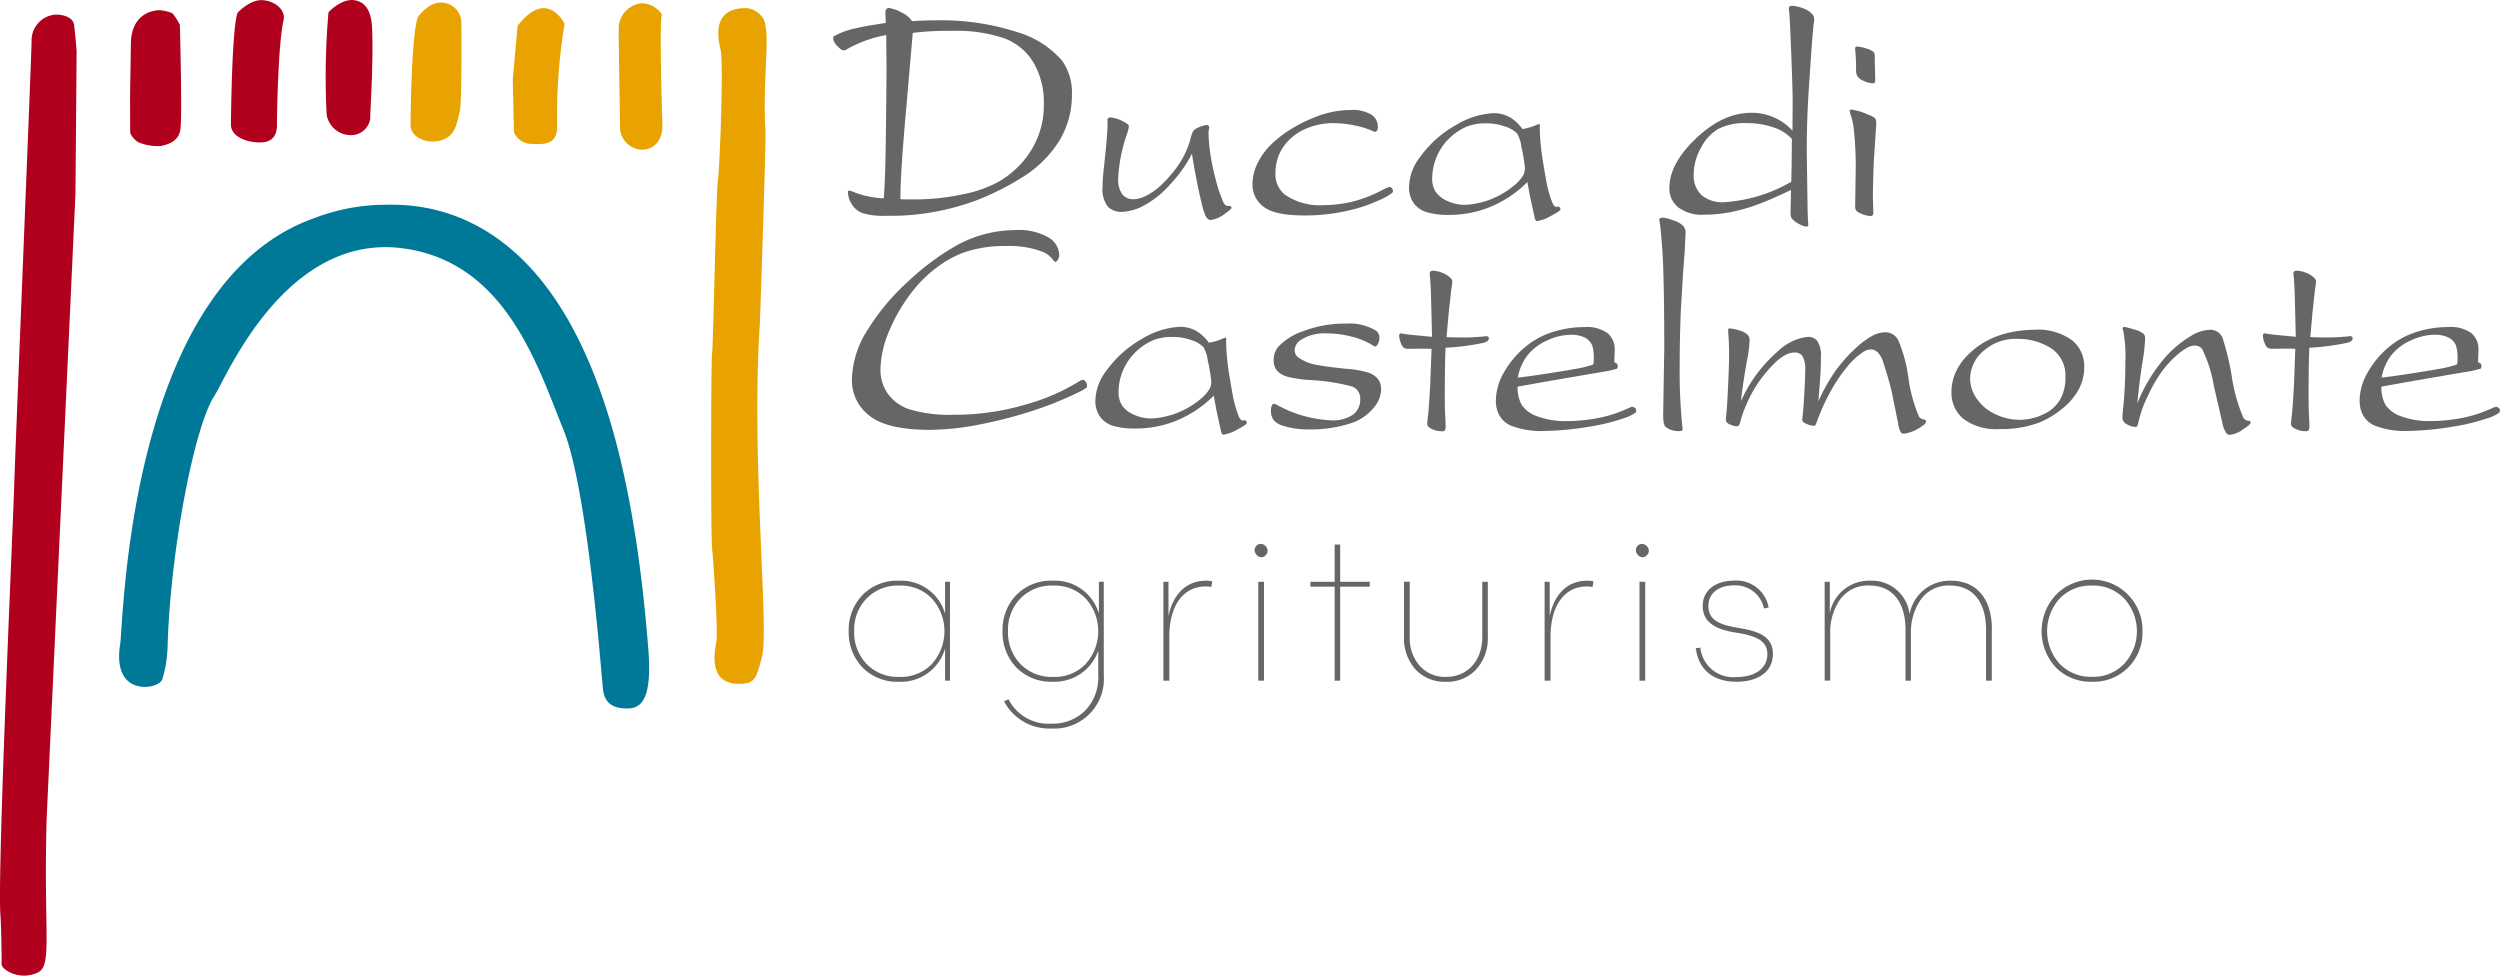
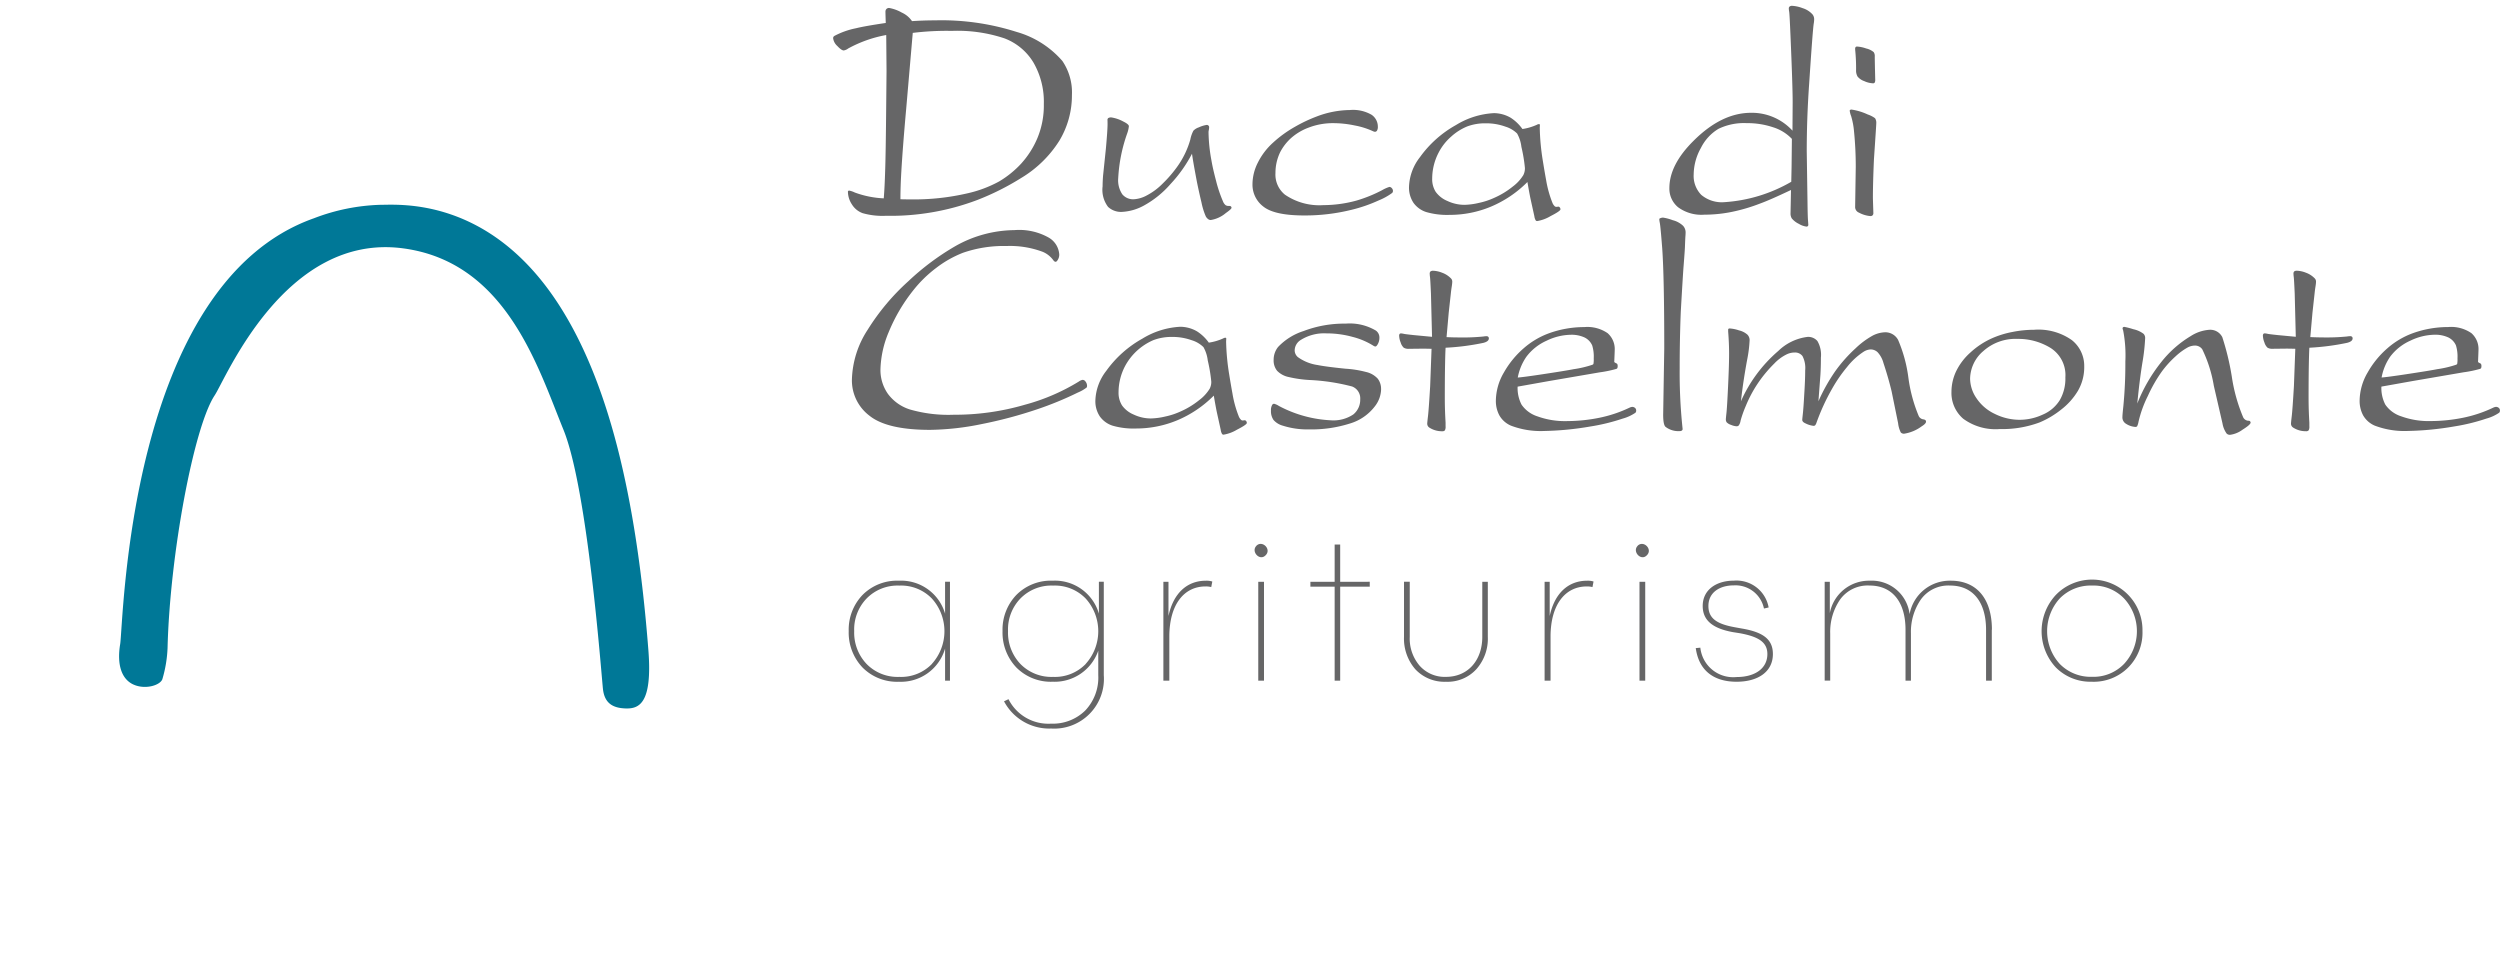
<svg xmlns="http://www.w3.org/2000/svg" width="291.515" height="113.766" viewBox="0 0 291.515 113.766">
  <defs>
    <style>.a{fill:#666667;}.b{fill:#e9a300;}.b,.c,.d{fill-rule:evenodd;}.c{fill:#007897;}.d{fill:#b0001e;}</style>
  </defs>
  <g transform="translate(-94.855 -448.169)">
    <path class="a" d="M368.549,451.8q1.4-.09,2.682-.09a28.847,28.847,0,0,1,9.523,1.351,11.054,11.054,0,0,1,5.329,3.384,6.512,6.512,0,0,1,1.116,3.96,10.243,10.243,0,0,1-1.45,5.311,13.35,13.35,0,0,1-4.437,4.356,30.09,30.09,0,0,1-5.166,2.592,28.65,28.65,0,0,1-10.657,1.836,8.422,8.422,0,0,1-2.691-.306,2.443,2.443,0,0,1-1.269-1.044,2.732,2.732,0,0,1-.45-1.422.135.135,0,0,1,.162-.162,2.449,2.449,0,0,1,.63.216,11.134,11.134,0,0,0,3.385.684q.107-1.3.162-3.187.072-1.89.126-7.92l.036-3.745-.036-4.194a14.678,14.678,0,0,0-4.428,1.566,1.182,1.182,0,0,1-.522.234q-.269,0-.755-.522a1.464,1.464,0,0,1-.487-.918.312.312,0,0,1,.144-.252,9.139,9.139,0,0,1,2.538-.9q1.008-.252,3.456-.612-.036-1.1-.036-1.3a.448.448,0,0,1,.117-.333.424.424,0,0,1,.315-.117,4.617,4.617,0,0,1,1.476.54A2.853,2.853,0,0,1,368.549,451.8ZM367.2,472.572q.737.018,1.259.017a27.6,27.6,0,0,0,6.516-.7,14.1,14.1,0,0,0,3.744-1.4,11.461,11.461,0,0,0,2.557-2.07,10.46,10.46,0,0,0,1.89-2.961,9.914,9.914,0,0,0,.756-3.988,9.157,9.157,0,0,0-1.2-4.824,6.722,6.722,0,0,0-3.411-2.844,17.285,17.285,0,0,0-6.1-.864,32.655,32.655,0,0,0-4.573.234l-.774,8.947q-.4,4.465-.558,7.218Q367.2,471.15,367.2,472.572Zm34-5.311a15.818,15.818,0,0,1-2.5,3.529,11.336,11.336,0,0,1-3.1,2.511,5.952,5.952,0,0,1-2.628.747,2.224,2.224,0,0,1-1.558-.585,3.294,3.294,0,0,1-.639-2.4q0-.521.054-1.242l.324-3.1q.2-2.2.2-2.916,0-.288-.008-.45a.286.286,0,0,1,.081-.243.6.6,0,0,1,.378-.081,4.219,4.219,0,0,1,1.369.468q.665.325.666.558a3.541,3.541,0,0,1-.18.792,18.372,18.372,0,0,0-1.063,5.257,2.924,2.924,0,0,0,.486,1.9,1.642,1.642,0,0,0,1.315.568,3.6,3.6,0,0,0,1.512-.441,7.436,7.436,0,0,0,1.881-1.4,14.5,14.5,0,0,0,1.683-1.953,10.143,10.143,0,0,0,1.53-3.168,3.709,3.709,0,0,1,.36-1.035,1.556,1.556,0,0,1,.63-.388,3.485,3.485,0,0,1,.936-.288.259.259,0,0,1,.189.081.241.241,0,0,1,.082.17,2.569,2.569,0,0,1-.037.342,1.062,1.062,0,0,0-.036.288,19.449,19.449,0,0,0,.342,3.277q.162.954.54,2.376a15.273,15.273,0,0,0,.792,2.358,1.141,1.141,0,0,0,.306.459.622.622,0,0,0,.36.1.548.548,0,0,1,.252.036.261.261,0,0,1,.09.18q0,.144-.666.612a3.6,3.6,0,0,1-1.746.811.48.48,0,0,1-.27-.072.967.967,0,0,1-.324-.36,8.07,8.07,0,0,1-.5-1.621q-.307-1.278-.54-2.448Q401.306,468.089,401.2,467.261Zm23.433,4.338a.362.362,0,0,1-.09.234,7.234,7.234,0,0,1-1.575.873,17.414,17.414,0,0,1-3.142,1.089,22.573,22.573,0,0,1-5.526.666q-3.439,0-4.743-1.008a3.2,3.2,0,0,1-1.305-2.664,5.632,5.632,0,0,1,.631-2.5,7.861,7.861,0,0,1,1.782-2.331,13.78,13.78,0,0,1,2.538-1.836,17.372,17.372,0,0,1,2.574-1.216,11.127,11.127,0,0,1,3.816-.738,4.323,4.323,0,0,1,2.556.558,1.676,1.676,0,0,1,.721,1.368.85.85,0,0,1-.1.477.293.293,0,0,1-.243.135.841.841,0,0,1-.27-.09,8.972,8.972,0,0,0-2.079-.648,12.134,12.134,0,0,0-2.457-.27,7.885,7.885,0,0,0-2.907.513,6.467,6.467,0,0,0-2.1,1.26,5.885,5.885,0,0,0-1.224,1.593,5.546,5.546,0,0,0-.558,2.449,3.014,3.014,0,0,0,1.1,2.52,7.1,7.1,0,0,0,4.482,1.224,14.855,14.855,0,0,0,3.834-.523,16.182,16.182,0,0,0,3.024-1.224,4.148,4.148,0,0,1,.846-.378.386.386,0,0,1,.279.144A.463.463,0,0,1,424.632,471.6Zm15.1-7.219a6.262,6.262,0,0,0,1.692-.5.482.482,0,0,1,.234-.072.1.1,0,0,1,.108.108l-.017.324a26.886,26.886,0,0,0,.359,3.852q.2,1.243.379,2.215a12.772,12.772,0,0,0,.72,2.628,1.16,1.16,0,0,0,.306.469.326.326,0,0,0,.162.054c.024,0,.083-.006.18-.018a.2.2,0,0,1,.2.054.345.345,0,0,1,.108.252q0,.2-1.143.783a4.43,4.43,0,0,1-1.575.585.224.224,0,0,1-.162-.072,1.213,1.213,0,0,1-.162-.486l-.468-2.124q-.162-.81-.342-1.872a13.21,13.21,0,0,1-4.248,2.87,12.465,12.465,0,0,1-4.825.963,8.7,8.7,0,0,1-2.736-.333,2.927,2.927,0,0,1-1.476-1.071,3.2,3.2,0,0,1-.522-1.89,5.94,5.94,0,0,1,1.278-3.439,12.859,12.859,0,0,1,4.2-3.744,9.351,9.351,0,0,1,4.42-1.386,3.934,3.934,0,0,1,1.962.54A5.022,5.022,0,0,1,439.73,464.381Zm.289,4.573a18.391,18.391,0,0,0-.414-2.5,4.107,4.107,0,0,0-.5-1.548,3.326,3.326,0,0,0-1.386-.81,6.518,6.518,0,0,0-2.268-.378,5.926,5.926,0,0,0-2.178.368,6.4,6.4,0,0,0-1.863,1.188,6.309,6.309,0,0,0-1.467,1.881,6.583,6.583,0,0,0-.739,3.007,2.761,2.761,0,0,0,.405,1.539,3.186,3.186,0,0,0,1.369,1.072,4.692,4.692,0,0,0,2.007.45,8.006,8.006,0,0,0,1.665-.226,8.385,8.385,0,0,0,1.81-.6,9.5,9.5,0,0,0,2.133-1.3,4.871,4.871,0,0,0,1.233-1.332A1.727,1.727,0,0,0,440.019,468.953Zm31.2-4.375v-.558l.018-2.772q0-1.836-.252-7.723-.107-2.556-.153-2.817a2.505,2.505,0,0,1-.045-.387.276.276,0,0,1,.1-.225.433.433,0,0,1,.28-.08,3.98,3.98,0,0,1,1.224.27,2.571,2.571,0,0,1,1.151.72.9.9,0,0,1,.2.63,2.982,2.982,0,0,1-.053.486q-.126.882-.522,6.894-.288,4.05-.288,7.956l.09,6.066q.018,1.495.054,1.962.036.486.036.522a.2.2,0,0,1-.234.234,2.206,2.206,0,0,1-.863-.315,2.406,2.406,0,0,1-.829-.639,1.1,1.1,0,0,1-.144-.612l.054-2.7q-2.43,1.153-3.564,1.566a20.571,20.571,0,0,1-3.3.981,16.172,16.172,0,0,1-3.249.333,4.574,4.574,0,0,1-3.06-.873,2.809,2.809,0,0,1-1.009-2.223q0-2.736,2.845-5.544,3.258-3.24,6.678-3.24A6.419,6.419,0,0,1,471.224,464.578Zm-.144,5.959.036-1.71.036-3.295a5.1,5.1,0,0,0-2.178-1.35,9.425,9.425,0,0,0-3.1-.486,6.8,6.8,0,0,0-3.286.666,5.377,5.377,0,0,0-2.043,2.223,6.429,6.429,0,0,0-.845,3.087,3.165,3.165,0,0,0,.882,2.385,3.719,3.719,0,0,0,2.682.855,17.815,17.815,0,0,0,7.813-2.376Zm9.645-2.718q-.127,2.826-.126,4.663l.053,1.691a.367.367,0,0,1-.09.271.342.342,0,0,1-.252.09,3.426,3.426,0,0,1-1.332-.4.707.707,0,0,1-.45-.7l.072-4.662q0-2.07-.2-4.086a8.779,8.779,0,0,0-.342-1.818,2.514,2.514,0,0,1-.162-.612c0-.048.012-.078.036-.09a.222.222,0,0,1,.162-.054,6.842,6.842,0,0,1,1.908.576,3.222,3.222,0,0,1,.846.432.97.97,0,0,1,.145.576Q480.995,463.841,480.724,467.819Zm.108-10.729.036,1.512a.69.69,0,0,1-.063.369.224.224,0,0,1-.189.081,2.693,2.693,0,0,1-1.035-.26,1.714,1.714,0,0,1-.774-.532,1.405,1.405,0,0,1-.171-.755,21.305,21.305,0,0,0-.09-2.2,2.575,2.575,0,0,1-.018-.27.317.317,0,0,1,.054-.207.227.227,0,0,1,.18-.063,3.922,3.922,0,0,1,1.053.225,2.073,2.073,0,0,1,.873.423.81.81,0,0,1,.126.522Q480.814,456.28,480.832,457.09Zm-91.87,37.223a.356.356,0,0,1-.054.216,4.462,4.462,0,0,1-1.008.576,38.847,38.847,0,0,1-4.771,1.963,51.093,51.093,0,0,1-6.5,1.728,31.424,31.424,0,0,1-5.976.665q-5.005,0-7.057-1.646a5.157,5.157,0,0,1-2.052-4.2,11.146,11.146,0,0,1,1.836-5.824,26.4,26.4,0,0,1,4.734-5.652,29.492,29.492,0,0,1,5.418-4.06,14.193,14.193,0,0,1,6.949-1.908,7.006,7.006,0,0,1,4.032.883,2.454,2.454,0,0,1,1.207,1.944,1.125,1.125,0,0,1-.2.684c-.072.121-.15.181-.234.181s-.174-.066-.27-.2a2.914,2.914,0,0,0-1.207-.955,10.854,10.854,0,0,0-4.23-.684,14.515,14.515,0,0,0-5.095.792,12.7,12.7,0,0,0-3.114,1.764,14.5,14.5,0,0,0-2.7,2.647,19.971,19.971,0,0,0-2.835,4.833,11.94,11.94,0,0,0-.963,4.347,4.851,4.851,0,0,0,.855,2.835,5.088,5.088,0,0,0,2.592,1.845,16.2,16.2,0,0,0,5.1.612,29.138,29.138,0,0,0,8.3-1.17,23.815,23.815,0,0,0,6.282-2.7,1.117,1.117,0,0,1,.449-.2.412.412,0,0,1,.306.162A.836.836,0,0,1,388.962,494.313Zm14.2-5.022a6.262,6.262,0,0,0,1.692-.5.48.48,0,0,1,.234-.072.1.1,0,0,1,.108.107l-.018.324a26.848,26.848,0,0,0,.36,3.852q.2,1.242.379,2.214a12.807,12.807,0,0,0,.72,2.628,1.155,1.155,0,0,0,.306.468.313.313,0,0,0,.162.054c.024,0,.084-.006.18-.017a.2.2,0,0,1,.2.054.343.343,0,0,1,.108.252q0,.2-1.143.783a4.431,4.431,0,0,1-1.575.585.224.224,0,0,1-.162-.072,1.2,1.2,0,0,1-.162-.486l-.468-2.124q-.162-.81-.342-1.872a13.209,13.209,0,0,1-4.248,2.871,12.482,12.482,0,0,1-4.825.963,8.7,8.7,0,0,1-2.736-.333,2.927,2.927,0,0,1-1.476-1.071,3.2,3.2,0,0,1-.522-1.89,5.942,5.942,0,0,1,1.278-3.438,12.876,12.876,0,0,1,4.2-3.745,9.362,9.362,0,0,1,4.42-1.386,3.937,3.937,0,0,1,1.962.541A5,5,0,0,1,403.16,489.291Zm.289,4.572a18.34,18.34,0,0,0-.414-2.5,4.111,4.111,0,0,0-.5-1.548,3.318,3.318,0,0,0-1.386-.81,6.511,6.511,0,0,0-2.268-.379,5.921,5.921,0,0,0-2.178.37,6.777,6.777,0,0,0-3.33,3.069,6.578,6.578,0,0,0-.739,3.006,2.764,2.764,0,0,0,.405,1.539,3.181,3.181,0,0,0,1.368,1.071,4.679,4.679,0,0,0,2.007.45,8.022,8.022,0,0,0,1.665-.225,8.45,8.45,0,0,0,1.81-.6,9.512,9.512,0,0,0,2.133-1.3,4.876,4.876,0,0,0,1.233-1.332A1.727,1.727,0,0,0,403.449,493.863Zm19.8.865a3.352,3.352,0,0,1-.721,1.98,5.688,5.688,0,0,1-2.925,2.016,14.837,14.837,0,0,1-4.8.684,9.411,9.411,0,0,1-3.007-.432,2.222,2.222,0,0,1-1.089-.666,1.793,1.793,0,0,1-.3-1.1,1.218,1.218,0,0,1,.145-.666.26.26,0,0,1,.216-.126,1.886,1.886,0,0,1,.558.252,14.323,14.323,0,0,0,6.012,1.674,4.165,4.165,0,0,0,2.664-.676,2.194,2.194,0,0,0,.811-1.773,1.476,1.476,0,0,0-.955-1.494,23.778,23.778,0,0,0-5-.756,13.986,13.986,0,0,1-2.376-.342,2.618,2.618,0,0,1-1.359-.729,1.9,1.9,0,0,1-.405-1.27,2.384,2.384,0,0,1,.522-1.512,7.05,7.05,0,0,1,2.97-1.854,13.274,13.274,0,0,1,4.9-.864,5.972,5.972,0,0,1,3.528.81.994.994,0,0,1,.414.846,1.524,1.524,0,0,1-.234.811c-.085.132-.162.2-.235.2a.483.483,0,0,1-.234-.09,8.441,8.441,0,0,0-2.412-1.027,11.411,11.411,0,0,0-3.06-.414,5.142,5.142,0,0,0-3.006.774,1.459,1.459,0,0,0-.7,1.242,1.046,1.046,0,0,0,.378.756,5.169,5.169,0,0,0,2.286.918q.99.2,3.276.432a12.2,12.2,0,0,1,2.376.379,2.606,2.606,0,0,1,1.378.792A1.952,1.952,0,0,1,423.246,494.727Zm7.519-4.842q-.089,1.8-.09,5.886,0,1.35.09,2.844v.432a.881.881,0,0,1-.08.468.376.376,0,0,1-.315.108,2.684,2.684,0,0,1-1.476-.414.543.543,0,0,1-.27-.468q0-.127.09-.891t.252-3.484l.162-4.356q-.666-.017-1.043-.018l-1.6.018a1.066,1.066,0,0,1-.594-.126,1.331,1.331,0,0,1-.36-.6,2.326,2.326,0,0,1-.18-.783.352.352,0,0,1,.054-.225.223.223,0,0,1,.18-.063,2.07,2.07,0,0,1,.325.054q.143.036,1.151.144l2.124.2-.126-5.04q-.073-1.638-.108-1.908a3.4,3.4,0,0,1-.036-.414.335.335,0,0,1,.09-.261.489.489,0,0,1,.324-.08,3.154,3.154,0,0,1,1.017.224,2.73,2.73,0,0,1,1.053.675.537.537,0,0,1,.144.4,4.056,4.056,0,0,1-.054.5q-.073.468-.108.81l-.252,2.286-.252,2.844c.564.025,1.014.036,1.35.036a24.346,24.346,0,0,0,2.934-.107,2.29,2.29,0,0,1,.378-.037.271.271,0,0,1,.2.072.245.245,0,0,1,.072.18q0,.36-.63.522A28.208,28.208,0,0,1,430.765,489.885Zm8.4,4.536a4.193,4.193,0,0,0,.459,2.1,3.553,3.553,0,0,0,1.836,1.359,9.4,9.4,0,0,0,3.5.558,19.229,19.229,0,0,0,3.69-.378,15.189,15.189,0,0,0,3.565-1.188.938.938,0,0,1,.324-.091.509.509,0,0,1,.342.145.387.387,0,0,1,.108.288.343.343,0,0,1-.09.252,4.961,4.961,0,0,1-1.494.684,22.937,22.937,0,0,1-3.762.918,35.207,35.207,0,0,1-5.364.523,9.751,9.751,0,0,1-3.87-.613,2.823,2.823,0,0,1-1.377-1.215,3.541,3.541,0,0,1-.405-1.683,6.615,6.615,0,0,1,.945-3.321,10.665,10.665,0,0,1,2.295-2.808,9.351,9.351,0,0,1,2.862-1.72,12.107,12.107,0,0,1,4.212-.755,4.158,4.158,0,0,1,2.718.71,2.462,2.462,0,0,1,.828,1.971q0,.144-.054,1.4l.162.108a.467.467,0,0,1,.181.108.416.416,0,0,1,.054.216.679.679,0,0,1-.037.27.267.267,0,0,1-.108.09,13.318,13.318,0,0,1-1.926.4l-5.976,1.026Zm.018-1.061q.7-.055,2.61-.342,2.988-.45,3.889-.631a12.252,12.252,0,0,0,2.214-.522.277.277,0,0,0,.108-.09,2.992,2.992,0,0,0,.036-.648,4.408,4.408,0,0,0-.18-1.513,1.866,1.866,0,0,0-.891-.927,3.613,3.613,0,0,0-1.629-.314,6.671,6.671,0,0,0-2.781.684,6.005,6.005,0,0,0-2.367,1.872A6.242,6.242,0,0,0,439.186,493.359Zm19.006-7.633q-.127,3.24-.126,6.462a60.959,60.959,0,0,0,.324,7c.011.108.018.168.018.18a.215.215,0,0,1-.081.162.329.329,0,0,1-.226.072,2.455,2.455,0,0,1-1.691-.5q-.271-.252-.27-1.422l.126-7.723q0-8.262-.235-11.628-.2-2.61-.288-3.024a2.724,2.724,0,0,1-.054-.378c0-.06.012-.1.037-.108a.783.783,0,0,1,.414-.108,5.418,5.418,0,0,1,1.116.3,2.721,2.721,0,0,1,1.2.648,1.14,1.14,0,0,1,.3.747c0,.108-.006.252-.018.432q-.018.163-.054,1.116,0,.343-.162,2.395Q458.462,481.029,458.192,485.727Zm7.016,10.4a16.531,16.531,0,0,1,4.356-5.869,5.921,5.921,0,0,1,3.42-1.638,1.4,1.4,0,0,1,1.143.487,3.194,3.194,0,0,1,.405,1.926q0,1.062-.054,1.98l-.234,3.114a20.951,20.951,0,0,1,2.016-3.582,17.087,17.087,0,0,1,2.313-2.592,9.507,9.507,0,0,1,2.016-1.494,3.365,3.365,0,0,1,1.449-.378,1.688,1.688,0,0,1,1.5.9,16.553,16.553,0,0,1,1.2,4.429,17.537,17.537,0,0,0,1.205,4.446.7.7,0,0,0,.523.378.523.523,0,0,1,.251.09.243.243,0,0,1,.072.18c0,.157-.169.336-.5.541a4.627,4.627,0,0,1-2.052.864.5.5,0,0,1-.387-.144,3.14,3.14,0,0,1-.315-1.08l-.756-3.708q-.378-1.584-.953-3.312a2.969,2.969,0,0,0-.693-1.269,1.193,1.193,0,0,0-.784-.315,1.675,1.675,0,0,0-.863.288,8.042,8.042,0,0,0-1.89,1.746,16.941,16.941,0,0,0-1.782,2.592,24.743,24.743,0,0,0-1.818,3.979.783.783,0,0,1-.144.252.3.3,0,0,1-.18.054,2.717,2.717,0,0,1-.937-.289c-.251-.107-.378-.246-.378-.414,0-.048.018-.234.054-.558q.09-.773.18-2.43.108-1.656.108-2.772a3.025,3.025,0,0,0-.315-1.674,1.073,1.073,0,0,0-.909-.414,2.147,2.147,0,0,0-.972.234,5.039,5.039,0,0,0-1.4,1.044,15.206,15.206,0,0,0-2,2.43,14.65,14.65,0,0,0-1.323,2.511,13.4,13.4,0,0,0-.612,1.719,1.334,1.334,0,0,1-.207.558.349.349,0,0,1-.252.108,1.931,1.931,0,0,1-.648-.162,1.256,1.256,0,0,1-.513-.3.579.579,0,0,1-.1-.351c0-.072.024-.324.072-.756s.108-1.422.18-2.934.126-2.844.126-4q0-1.2-.108-2.538V487.8a.152.152,0,0,1,.045-.126.181.181,0,0,1,.117-.037,4.122,4.122,0,0,1,1.107.226,2.246,2.246,0,0,1,.981.5.923.923,0,0,1,.252.639,14.922,14.922,0,0,1-.288,2.286Q465.458,493.863,465.207,496.131Zm40.03-4.05a5.478,5.478,0,0,1-.738,2.835,7.859,7.859,0,0,1-2,2.223,10.525,10.525,0,0,1-2.466,1.458,12.47,12.47,0,0,1-4.644.774,6.371,6.371,0,0,1-4.257-1.2,3.961,3.961,0,0,1-1.377-3.141,5.639,5.639,0,0,1,.531-2.367,7.005,7.005,0,0,1,1.675-2.215,9.342,9.342,0,0,1,2.565-1.683,10.944,10.944,0,0,1,2.313-.711,12.965,12.965,0,0,1,2.547-.261A6.764,6.764,0,0,1,503.8,489,3.838,3.838,0,0,1,505.238,492.081Zm-2.2,1.278a3.75,3.75,0,0,0-1.7-3.43,7.157,7.157,0,0,0-3.9-1.071,5.618,5.618,0,0,0-3.97,1.422,4.312,4.312,0,0,0-1.539,3.24,4.12,4.12,0,0,0,.747,2.26,5.243,5.243,0,0,0,2.142,1.827,6.527,6.527,0,0,0,2.907.684,6.407,6.407,0,0,0,2.664-.6A4.316,4.316,0,0,0,502.385,496,5.018,5.018,0,0,0,503.041,493.359Zm8.384,3.042a18.791,18.791,0,0,1,2.772-4.807,12.659,12.659,0,0,1,3.456-3.06,4.581,4.581,0,0,1,2.178-.738,1.569,1.569,0,0,1,1.512.864,30.2,30.2,0,0,1,1.1,4.555A19.519,19.519,0,0,0,523.774,498a.723.723,0,0,0,.576.4.332.332,0,0,1,.2.036.261.261,0,0,1,.09.18q0,.235-.945.829a3.128,3.128,0,0,1-1.449.594.536.536,0,0,1-.4-.145,2.856,2.856,0,0,1-.486-1.188l-1.008-4.374A15.561,15.561,0,0,0,519,490.064a1.028,1.028,0,0,0-.865-.432,1.851,1.851,0,0,0-.828.216,7.391,7.391,0,0,0-1.431,1.053,11.931,11.931,0,0,0-1.6,1.773,17.091,17.091,0,0,0-1.62,2.836,13.385,13.385,0,0,0-1.089,3.015,1.9,1.9,0,0,1-.162.522.27.27,0,0,1-.2.072,2.279,2.279,0,0,1-1.081-.36.866.866,0,0,1-.432-.81q0-.234.108-1.242a51.411,51.411,0,0,0,.234-5.22,15.272,15.272,0,0,0-.252-3.6,1.492,1.492,0,0,1-.072-.252.165.165,0,0,1,.054-.135.251.251,0,0,1,.162-.045,8.75,8.75,0,0,1,1.035.27,3.051,3.051,0,0,1,1.2.54.707.707,0,0,1,.181.522,23.039,23.039,0,0,1-.324,2.862Q511.677,493.755,511.425,496.4Zm20.067-6.516q-.09,1.8-.09,5.886,0,1.35.09,2.844v.432a.88.88,0,0,1-.081.468.375.375,0,0,1-.315.108,2.683,2.683,0,0,1-1.476-.414.542.542,0,0,1-.27-.468q0-.127.09-.891t.252-3.484l.161-4.356q-.666-.017-1.043-.018l-1.6.018a1.066,1.066,0,0,1-.594-.126,1.331,1.331,0,0,1-.36-.6,2.326,2.326,0,0,1-.18-.783.354.354,0,0,1,.054-.225.224.224,0,0,1,.18-.063,2.068,2.068,0,0,1,.325.054q.143.036,1.151.144l2.124.2-.126-5.04q-.073-1.638-.108-1.908a3.411,3.411,0,0,1-.036-.414.336.336,0,0,1,.09-.261.489.489,0,0,1,.323-.08,3.156,3.156,0,0,1,1.018.224,2.726,2.726,0,0,1,1.053.675.537.537,0,0,1,.144.4,3.977,3.977,0,0,1-.054.5q-.073.468-.108.81l-.252,2.286-.252,2.844c.564.025,1.014.036,1.35.036a24.345,24.345,0,0,0,2.934-.107,2.291,2.291,0,0,1,.379-.037.27.27,0,0,1,.2.072.245.245,0,0,1,.072.18q0,.36-.63.522A28.207,28.207,0,0,1,531.493,489.885Zm8.4,4.536a4.193,4.193,0,0,0,.458,2.1,3.556,3.556,0,0,0,1.836,1.359,9.4,9.4,0,0,0,3.5.558,19.226,19.226,0,0,0,3.69-.378,15.189,15.189,0,0,0,3.565-1.188.938.938,0,0,1,.324-.091.509.509,0,0,1,.342.145.387.387,0,0,1,.108.288.341.341,0,0,1-.09.252,4.963,4.963,0,0,1-1.494.684,22.952,22.952,0,0,1-3.762.918,35.209,35.209,0,0,1-5.364.523,9.749,9.749,0,0,1-3.87-.613,2.824,2.824,0,0,1-1.377-1.215,3.541,3.541,0,0,1-.405-1.683,6.614,6.614,0,0,1,.945-3.321,10.656,10.656,0,0,1,2.295-2.808,9.348,9.348,0,0,1,2.862-1.72,12.107,12.107,0,0,1,4.212-.755,4.158,4.158,0,0,1,2.718.71,2.461,2.461,0,0,1,.828,1.971q0,.144-.053,1.4l.161.108a.468.468,0,0,1,.181.108.417.417,0,0,1,.054.216.682.682,0,0,1-.036.27.269.269,0,0,1-.108.09,13.325,13.325,0,0,1-1.926.4l-5.976,1.026Zm.017-1.061q.7-.055,2.61-.342,2.988-.45,3.888-.631a12.242,12.242,0,0,0,2.214-.522.278.278,0,0,0,.108-.09,2.992,2.992,0,0,0,.036-.648,4.411,4.411,0,0,0-.18-1.513,1.865,1.865,0,0,0-.891-.927,3.613,3.613,0,0,0-1.629-.314,6.668,6.668,0,0,0-2.781.684,6,6,0,0,0-2.367,1.872A6.253,6.253,0,0,0,539.912,493.359Zm-167.5,23.816h.571V528.71h-.571v-3.746a5.363,5.363,0,0,1-5.383,3.87,5.66,5.66,0,0,1-4.242-1.662,5.9,5.9,0,0,1-1.612-4.242,5.844,5.844,0,0,1,1.612-4.218,5.66,5.66,0,0,1,4.242-1.662,5.343,5.343,0,0,1,5.383,3.845Zm-1.538,9.575a5.686,5.686,0,0,0,0-7.615,4.99,4.99,0,0,0-3.8-1.513,5.044,5.044,0,0,0-3.82,1.513,5.2,5.2,0,0,0-1.439,3.8,5.3,5.3,0,0,0,1.439,3.82,5.044,5.044,0,0,0,3.82,1.513A4.99,4.99,0,0,0,370.878,526.75Zm19.474-9.575h.571v10.89a5.8,5.8,0,0,1-6.127,6.226,5.969,5.969,0,0,1-5.507-3.175l.521-.248a5.2,5.2,0,0,0,4.962,2.853,5.387,5.387,0,0,0,3.969-1.513,5.582,5.582,0,0,0,1.538-4.143v-2.853a5.392,5.392,0,0,1-5.309,3.622,5.66,5.66,0,0,1-4.242-1.662,5.9,5.9,0,0,1-1.612-4.242,5.844,5.844,0,0,1,1.612-4.218,5.66,5.66,0,0,1,4.242-1.662,5.342,5.342,0,0,1,5.383,3.845Zm-1.537,9.575a5.686,5.686,0,0,0,0-7.615,4.99,4.99,0,0,0-3.8-1.513,5.044,5.044,0,0,0-3.82,1.513,5.2,5.2,0,0,0-1.439,3.8,5.3,5.3,0,0,0,1.439,3.82,5.044,5.044,0,0,0,3.82,1.513A4.99,4.99,0,0,0,388.815,526.75Zm14.761-9.6-.124.645a2.5,2.5,0,0,0-.67-.074c-2.48,0-4.217,2.083-4.217,5.854v5.135h-.694V517.175h.595v3.994c.571-2.68,2.183-4.118,4.366-4.118A2.171,2.171,0,0,1,403.576,517.15Zm5.136-4.167c.695-.695,1.786.4,1.091,1.092C409.109,514.819,408.043,513.653,408.712,512.983Zm.223,15.728V517.175h.669V528.71Zm13-11.535v.57h-3.448V528.71h-.645V517.746h-2.828v-.57h2.828v-4.342h.645v4.342Zm3.994,0h.67V523.6a4.857,4.857,0,0,0,1.141,3.349,3.906,3.906,0,0,0,3.076,1.315c2.6,0,4.242-1.96,4.242-4.663v-6.425h.645V523.6a5.354,5.354,0,0,1-1.339,3.771,4.548,4.548,0,0,1-3.548,1.463,4.635,4.635,0,0,1-3.572-1.463,5.452,5.452,0,0,1-1.315-3.771Zm22.1-.025-.124.645a2.492,2.492,0,0,0-.669-.074c-2.481,0-4.218,2.083-4.218,5.854v5.135h-.694V517.175h.595v3.994c.571-2.68,2.183-4.118,4.366-4.118A2.17,2.17,0,0,1,448.034,517.15Zm5.136-4.167c.695-.695,1.786.4,1.091,1.092C453.566,514.819,452.5,513.653,453.169,512.983Zm.223,15.728V517.175h.669V528.71Zm6.549-3.8.546-.05a3.853,3.853,0,0,0,4.217,3.424c2.183,0,3.6-1.017,3.6-2.68,0-1.389-1.042-2.034-3.225-2.431l-.794-.125c-2.307-.421-3.522-1.339-3.522-3.051,0-1.91,1.612-2.952,3.621-2.952a3.809,3.809,0,0,1,4.068,3.126l-.546.124a3.389,3.389,0,0,0-3.5-2.7c-1.662,0-2.977.819-2.977,2.406,0,1.464,1.018,2.109,3.1,2.481l.819.149c2.481.421,3.6,1.265,3.6,2.976,0,2.01-1.662,3.225-4.242,3.225C462.15,528.834,460.314,527.619,459.942,524.915Zm34.532-2.158v5.953h-.669v-5.929c0-3.3-1.587-5.16-4.193-5.16a3.941,3.941,0,0,0-3.4,1.612,6.65,6.65,0,0,0-1.166,3.969v5.507H484.4v-5.929c0-3.3-1.588-5.16-4.192-5.16a3.959,3.959,0,0,0-3.424,1.612,6.652,6.652,0,0,0-1.166,3.969v5.507h-.645V517.175h.6v3.646a4.651,4.651,0,0,1,4.688-3.771,4.434,4.434,0,0,1,4.614,3.9,4.762,4.762,0,0,1,4.813-3.9C492.664,517.051,494.474,519.11,494.474,522.757Zm11.686,6.077a5.679,5.679,0,0,1-4.216-1.662,6.212,6.212,0,0,1,0-8.459,5.88,5.88,0,0,1,10.1,4.218,5.74,5.74,0,0,1-1.662,4.242A5.682,5.682,0,0,1,506.16,528.834Zm3.746-9.7a4.954,4.954,0,0,0-3.746-1.513,5.044,5.044,0,0,0-3.77,1.513,5.683,5.683,0,0,0,0,7.615,5.044,5.044,0,0,0,3.77,1.513,4.955,4.955,0,0,0,3.746-1.513,5.614,5.614,0,0,0,0-7.615Z" transform="translate(-167.35 -1.168)" />
    <g transform="translate(94.855 448.169)">
-       <path class="b" d="M242.275,463.367c.07,2.233-1.569,2.176-3.071,2.094a2.208,2.208,0,0,1-1.955-1.365l-.138-6.172.558-6.211c3.447-4.507,5.481-.261,5.481-.261A67.5,67.5,0,0,0,242.275,463.367Zm12.233-12.992a2.889,2.889,0,0,0-2.393-1.314,3,3,0,0,0-2.652,2.722c-.033,1.256.162,10.965.153,11.9a2.683,2.683,0,0,0,2.254,2.438c1.326.133,2.757-.664,2.687-2.967C254.159,450.021,254.508,450.375,254.508,450.375Zm-29.318,12.8c-.021,1.677,2.038,2.231,3.338,1.937,1.964-.445,2.059-2.147,2.4-3.413.243-.908.217-9.009.184-10.265a2.355,2.355,0,0,0-2.233-2.442c-1.458-.133-2.652,1.465-2.652,1.465S225.358,450.034,225.19,463.175Zm41.382-11.5a2.119,2.119,0,0,0-.249-.819,2.68,2.68,0,0,0-1.861-1.223c-1.193,0-4.322.053-3.11,4.9.354,1.414-.1,13.856-.337,15.382-.186,1.179-.53,18.956-.663,20.016s-.157,21.1,0,22.667.721,9.791.485,10.991c-.837,4.257,1.117,4.955,3.14,4.815,1.381-.1,1.6-.792,2.207-3.213.829-3.277-1.3-23.165-.265-38.706.028-.418.738-21.4.663-22.534C266.244,458.872,267.013,453.458,266.571,451.679Z" transform="translate(-177.319 -448.685)" />
      <path class="c" d="M138.317,564.869a14.821,14.821,0,0,1-.606,3.617c-.253.708-1.989,1.256-3.385.617-1.371-.628-1.932-2.313-1.535-4.7s.837-41.975,22.607-49.668a23.412,23.412,0,0,1,7.707-1.564c2.257,0,12.6-.9,20.679,11.4,5.831,8.878,9.185,22.309,10.6,40.527.482,6.213-1.076,6.847-2.645,6.8s-2.469-.662-2.651-2.254-1.758-23.241-4.608-30.25c-3.022-7.433-6.721-19.561-18.714-21.149-13.738-1.82-20.632,15.141-21.956,17.146C141.375,539.072,138.582,554,138.317,564.869Z" transform="translate(-118.779 -489.288)" />
-       <path class="d" d="M103.656,470.727l-3.369,73.061c-.352,13.482.695,16.971-1.04,17.786-2.172,1.021-4.226-.39-4.208-.974.021-.678-.042-4.611-.133-5.7-.4-4.772,1.591-48.515,1.591-49.709s2.041-50.854,2.041-52.18a3.023,3.023,0,0,1,2.791-3.14c.635-.027,2.024.209,2.163,1.186.068.473.3,2.754.295,3.232Zm18.125-8.067c-.022,1.677,2.421,2.235,3.747,2.1s1.632-1.111,1.623-2.05.14-9.56.763-12.134c.3-1.22-.928-2.253-2.386-2.386s-2.9,1.4-2.9,1.4S121.949,449.518,121.781,462.66Zm11.162-1.134a2.856,2.856,0,0,0,2.746,2.4,2.266,2.266,0,0,0,2.348-1.979c-.073-.151.381-5.881.209-10.468-.076-2.04-.8-3.074-2.024-3.28-1.546-.261-3.063,1.4-3.063,1.4A86.5,86.5,0,0,0,132.943,461.526Zm-17.115-10.468s-.654-1.256-.968-1.387a5.352,5.352,0,0,0-1.361-.314c-.288,0-3.166.026-3.376,3.611,0,0-.1,6.281-.1,6.49s0,4.03.026,4.24a2.5,2.5,0,0,0,.916,1.047,5.741,5.741,0,0,0,2.669.445c.654-.157,2.015-.445,2.251-1.884S115.828,451.058,115.828,451.058Z" transform="translate(-94.855 -448.169)" />
    </g>
  </g>
</svg>